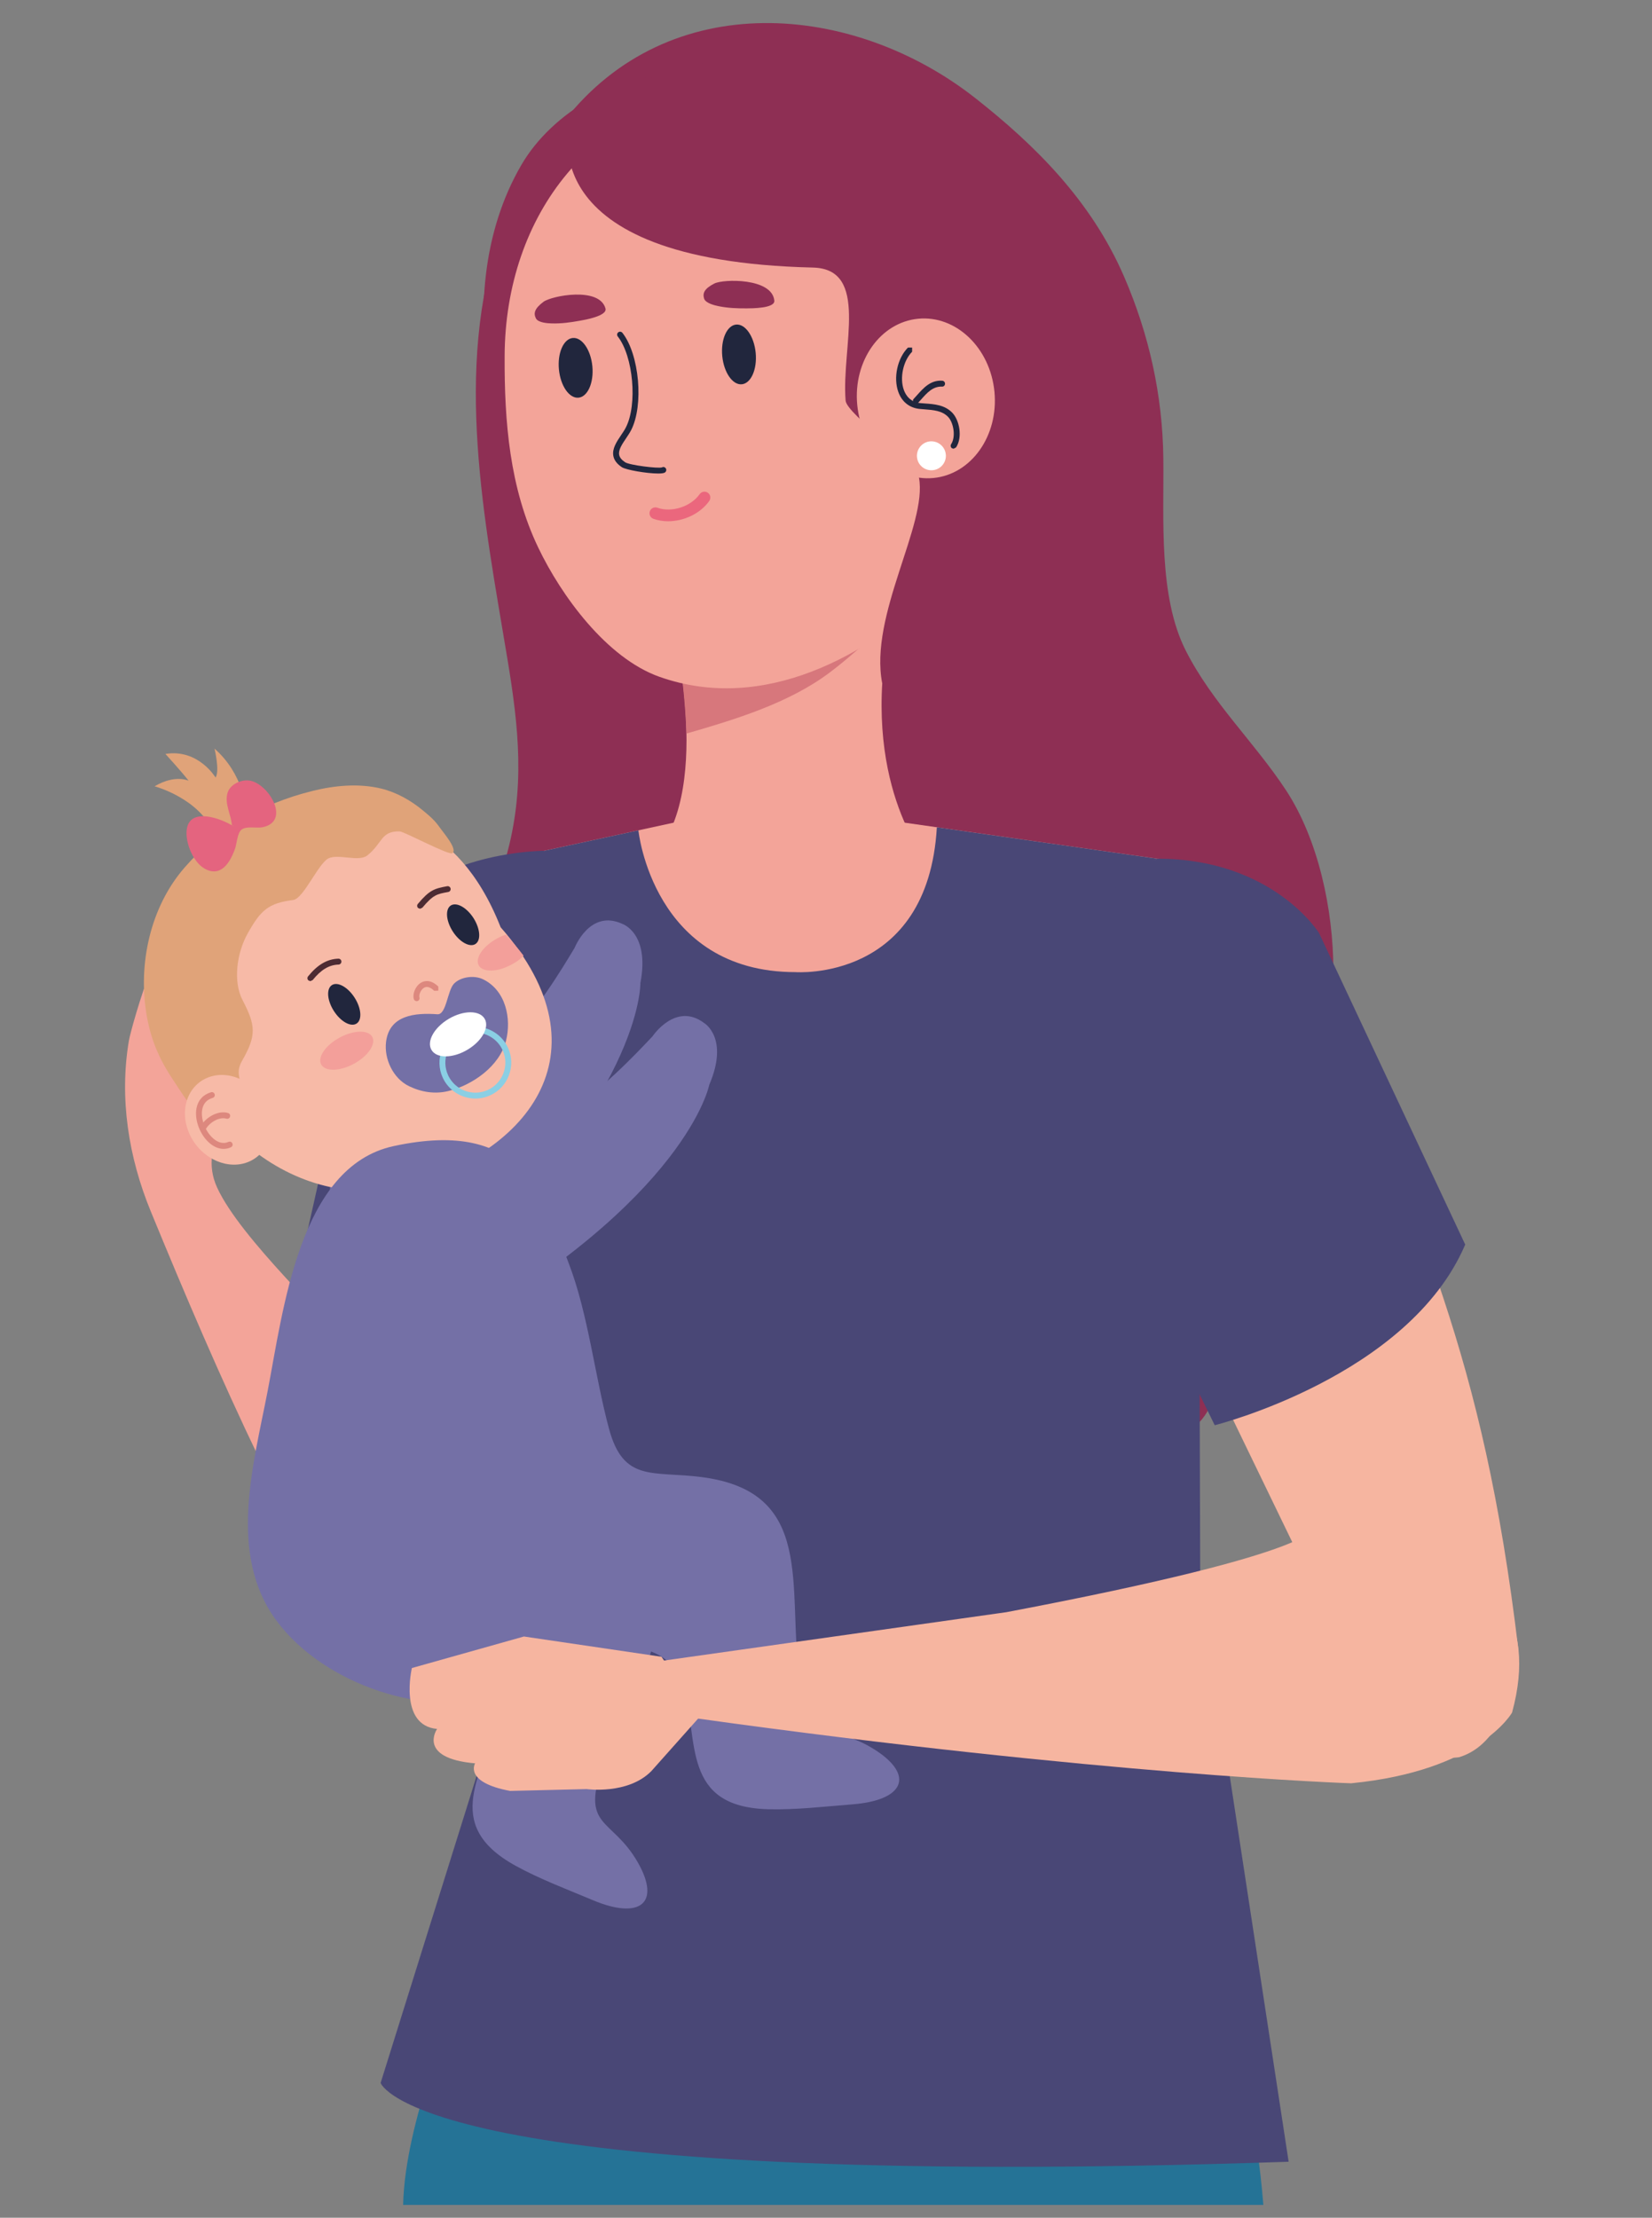
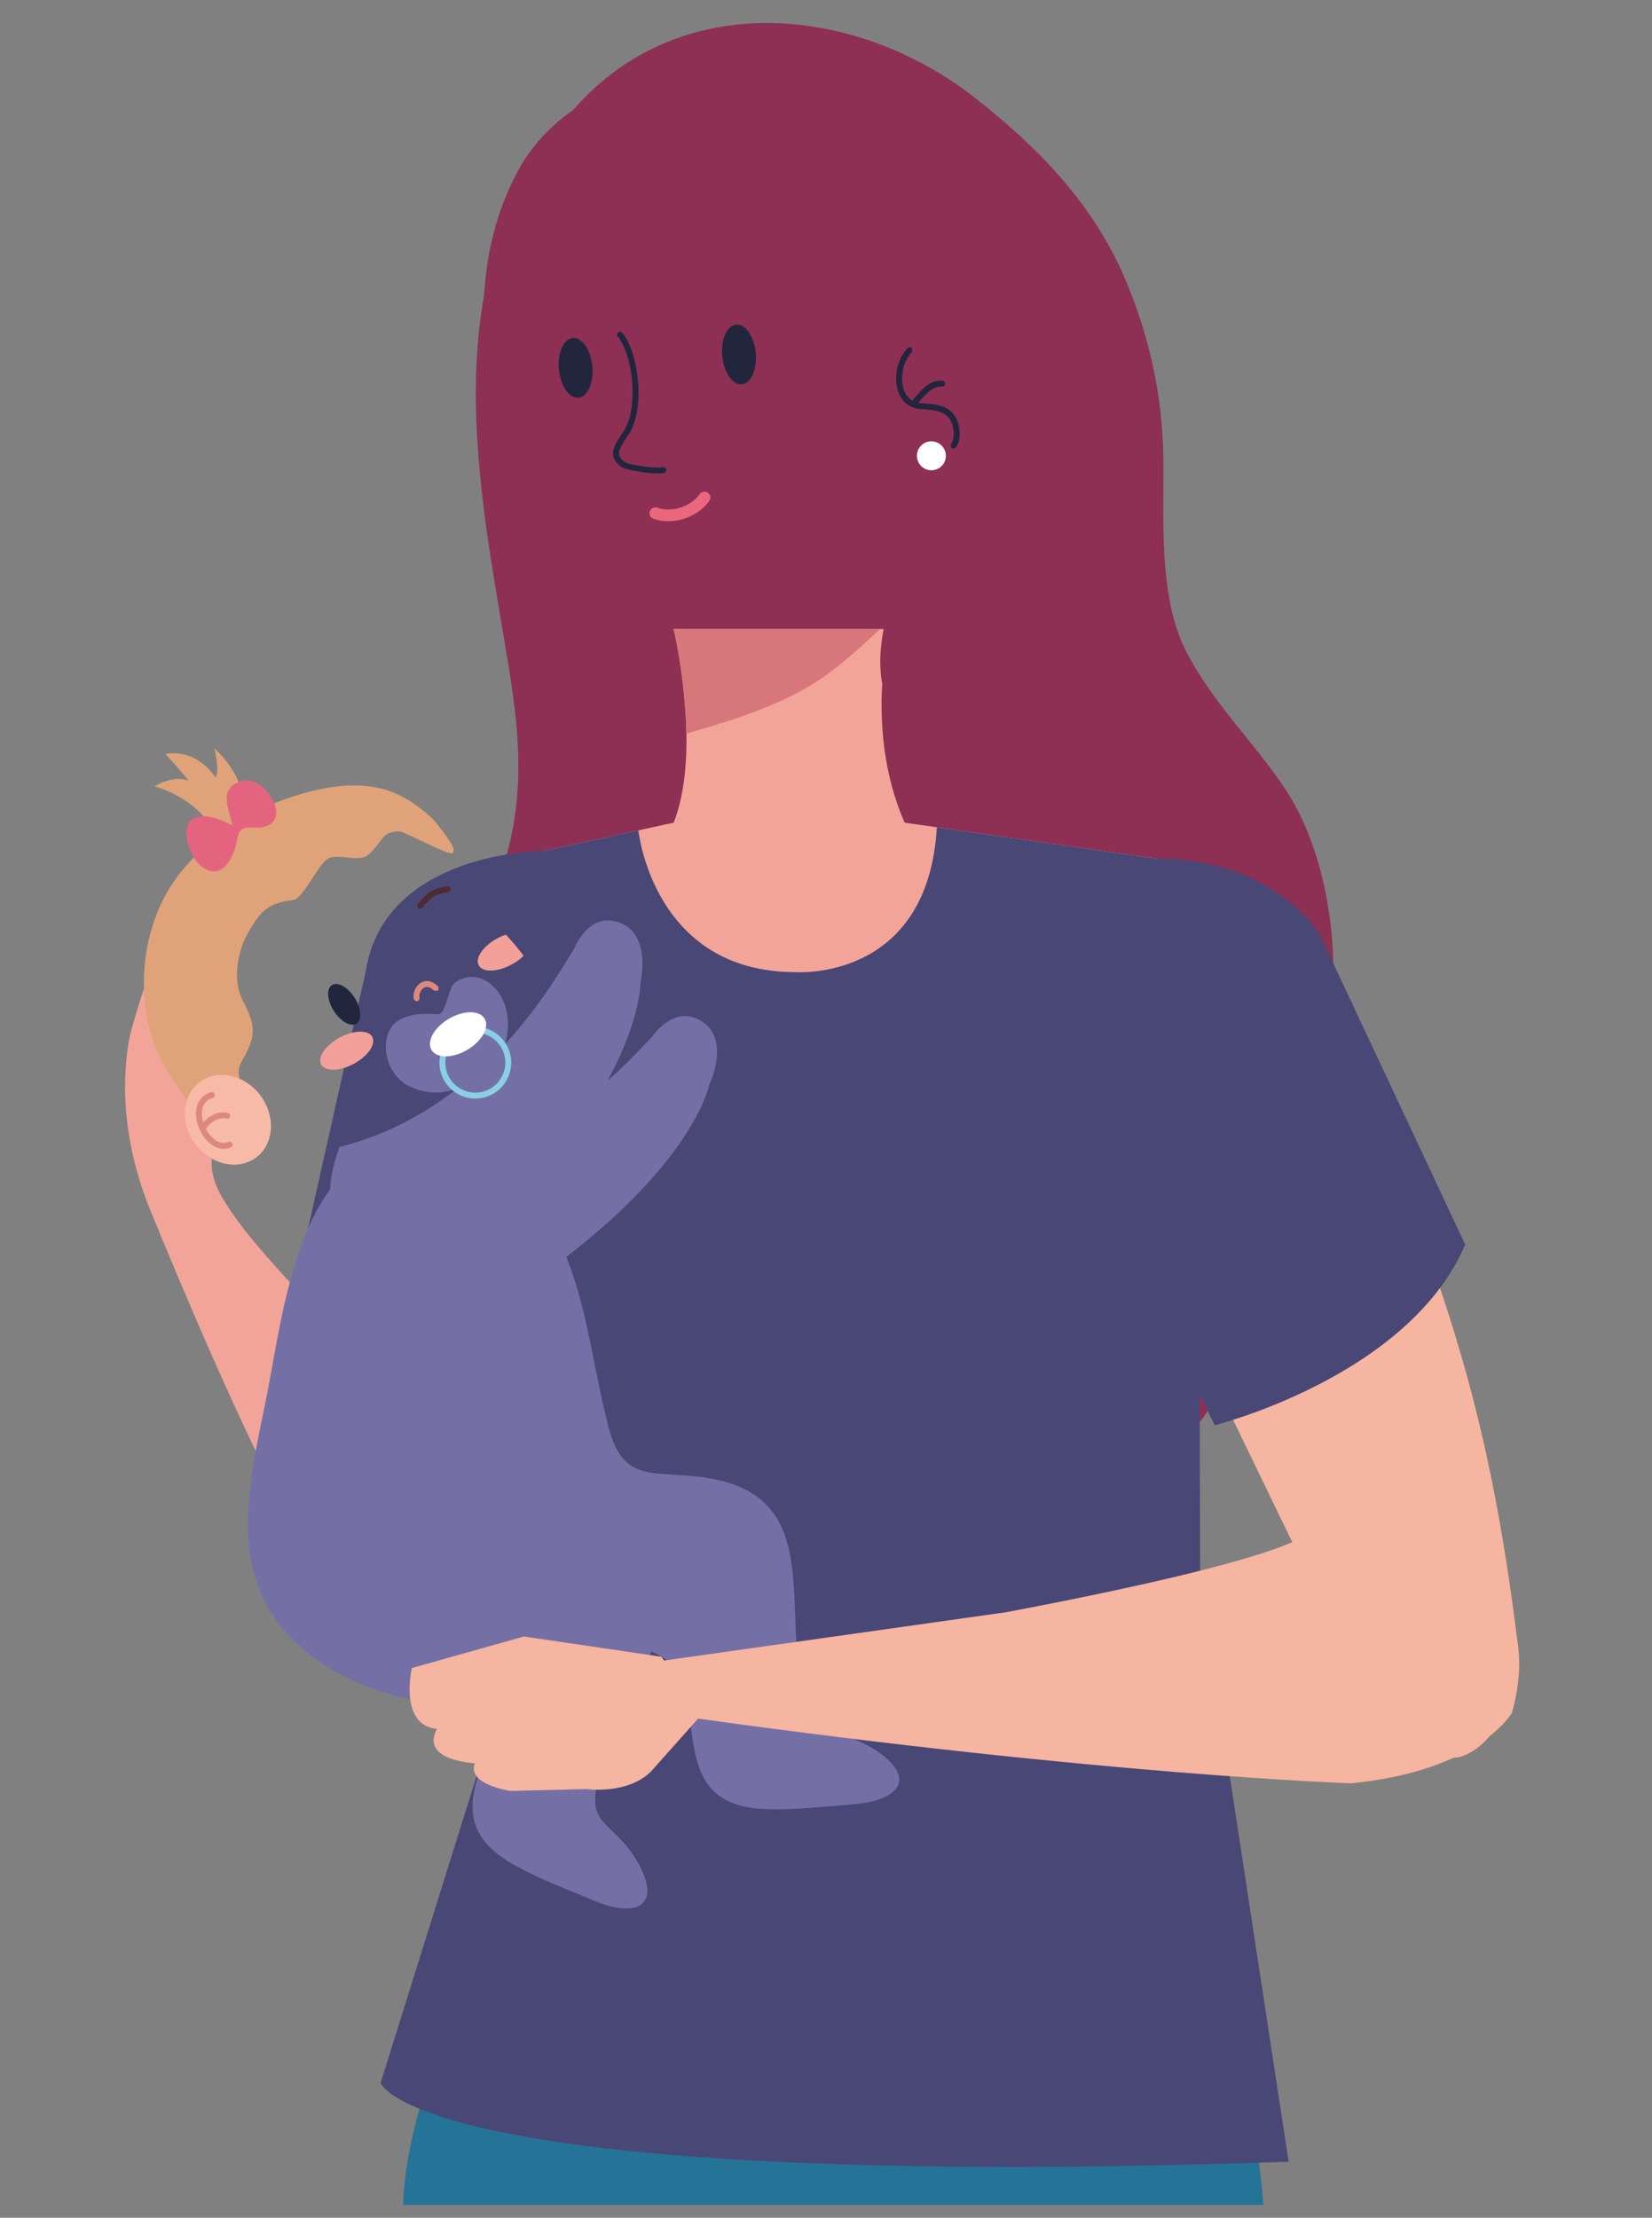
<svg xmlns="http://www.w3.org/2000/svg" version="1.1" id="Layer_1" x="0px" y="0px" viewBox="0 0 600 805.1" style="enable-background:new 0 0 600 805.1;" xml:space="preserve">
  <rect x="0" y="0" width="600" height="805.1" fill="#808080" stroke="none" />
  <style type="text/css">
	.st0{fill:#257396;}
	.st1{fill:#8E2F54;}
	.st2{fill:#F3A499;}
	.st3{fill:#F39F95;}
	.st4{fill:#494776;}
	.st5{fill:#D7777C;}
	.st6{fill:#21263D;}
	.st7{fill:#F6B5A0;}
	.st8{fill:#FFFFFF;}
	.st9{fill:#7470A6;}
	.st10{fill:#F7BAA7;}
	.st11{fill:#DD887E;}
	.st12{fill:#F39F9A;}
	.st13{fill:#E0A379;}
	.st14{fill:#875657;}
	.st15{fill:#4D2B33;}
	.st16{fill:#8ACFE4;}
	.st17{fill:#E4647F;}
	.st18{fill:#EB677D;}
</style>
  <path class="st0" d="M165.16,729.2c0,0-18.05,40.61-18.75,71.25h312.44c-2.55-30.48-6.36-44.89-22.92-71.25H165.16z" />
  <path class="st1" d="M181.84,84.07c-17.32,49.79-5.8,105.34,2.42,154.95c4.18,25.18,6.61,47.5-0.6,72.64  c-6.81,23.74-16.91,42.98-14.46,68.41c2.39,24.87,8.72,52.51,27.24,68.06c16.94,14.24,40.25,18.21,57.48,32.79  c17.35,14.66,13.09,39.98,31.52,53.09c17.75,12.62,39.38,9.25,59.52,6.33c23.32-3.39,45.89-9.19,68.82-13.97  c24.75-5.15,31.55-16.15,26.94-44.37c-4.04-24.76,5.83-47.41,20.52-65.62c15.68-19.44,23.06-37.49,23.03-64.23  c-0.02-22.02-5.5-47.51-17.25-65.35c-11.44-17.37-26.68-31.58-36.32-50.54c-10-19.68-7.94-47.69-8.18-69.81  c-0.25-23.06-5.25-45.2-14.23-65.97c-11.95-27.64-32.4-47.84-54.15-64.93c-44.35-34.8-111.1-40.43-149.23,8.34  C196.13,55.11,186.76,69.96,181.84,84.07z" />
  <path class="st2" d="M468.03,355.01c0-42.39-47.8-43.29-47.8-43.29l-91.65-13.06h-83.93l-60.25,13.06c0,0-46.16,0.03-46.16,41.89  l16.76,89.36h303.18L468.03,355.01z" />
  <path class="st3" d="M237.07,429.36l-39.12,190.75l-73.68-22.37l13.98-244.14C138.25,353.6,226.57,289.04,237.07,429.36z" />
  <path class="st4" d="M197.54,308.87c0,0-57.9,0-64.71,43.77L104.34,479.6c0,0,60.99,62.98,109.9,61.08  C214.24,540.68,253.13,401.98,197.54,308.87z" />
  <path class="st2" d="M54.72,439.67c12.29,29.91,25.3,60.46,39.39,89.72c12.83,26.62,26.06,54.2,52.24,71.8  c10.41,6.99,33.12,15.96,42.72,5.13c9.75-11.01,3.02-30.24-0.99-42.34c-11.41-34.47-34.21-41.88-57.37-70.76  c-11.28-14.08-43.43-43.66-51.87-62.14c-7.49-16.4,9.14-27.76,2.8-40.46c-7.01-14.02-10.47-28.55-8.19-43.16  c0.58-3.7-1.38-11.66-3.59-13.9c-8.75-8.91-22.22,39.4-23.04,44.21C43.27,398.7,46.7,420.14,54.72,439.67z" />
  <path class="st1" d="M189.35,59.89c-28.1,48.31-9.78,119.03,24.91,159.61c8.89,10.42,22.13,21.93,35.05,26.98  c11.31,4.43,22.8,6.19,34.08,5.62C270.22,30.28,241.56,29.39,241.56,29.39c-9.48-4.95-25.16,5.35-27.32,6.62  C204.26,41.8,195.19,49.85,189.35,59.89z" />
  <path class="st2" d="M244.66,228.37c0,0,14.89,61.46-8.45,83.35h99.9c0,0-23.91-28.36-13.13-83.35H244.66z" />
  <path class="st5" d="M301.49,244.03c6.39-4.83,12.32-10.17,18.11-15.66h-74.95c0,0,3.77,14.39,4.66,37.93  C266.94,261.22,286.61,255.28,301.49,244.03z" />
-   <path class="st2" d="M239.48,245.69c37.79,13.4,75.58-7.59,101.25-32.02c32.56-30.96,42.13-89.9,25.76-128.53  c-6.27-14.79-27.02-31.12-40.36-39.15c-17.16-10.34-37.39-14.99-57.35-13.71c-53.47,3.42-85.29,46.02-85.5,96.98  c-0.11,23.79,1.8,47.82,12.21,69.54C203.84,216.25,220.31,238.89,239.48,245.69z" />
  <path class="st6" d="M274.46,128.08c0.57,5.99-1.68,11.09-5.03,11.43c-3.34,0.32-6.53-4.28-7.11-10.25  c-0.57-5.99,1.68-11.11,5.03-11.43C270.69,117.51,273.88,122.11,274.46,128.08z" />
  <path class="st6" d="M215.14,132.95c0.57,5.99-1.68,11.1-5.03,11.42c-3.35,0.32-6.54-4.27-7.11-10.25  c-0.57-5.98,1.67-11.1,5.03-11.42C211.38,122.39,214.56,126.98,215.14,132.95z" />
  <path class="st4" d="M390.5,397.56c-15.04-26.16,1.1-65.39,29.73-85.84l-79.97-11.39c-3.25,56.23-51.35,52.58-51.35,52.58  c-51.84,0-57.05-51.47-57.05-51.47l-34.31,7.43c0.86,24.1-3.13,54.95-14.14,77.14c-6.47,13.06-18.66,33.64-28.88,43.79l11.86,9.71  l264.16,3.46l5.39-12.64C418.08,422.74,400.03,414.14,390.5,397.56z" />
  <path class="st4" d="M468.03,784.78l-32.11-210.17l-0.44-144.72l-280.96-0.1c-3.45,10.9-7.38,25.86-6.76,37.55  c0.94,17.89,9.02,26.51,17.48,43.06c9.65,18.89,20.14,46.46,29.48,65.25l-56.48,180.52C138.25,756.17,151.08,795.46,468.03,784.78z" />
  <path class="st6" d="M183.8,630.64l-0.21-0.02c-0.58-0.12-0.95-0.68-0.84-1.25c1.65-8.18,3.56-15.45,5.25-21.87  c4.15-15.77,7.15-27.18,2.74-37.76c-2.64-6.34-5.76-12.62-8.79-18.7c-3.25-6.54-6.61-13.31-9.37-20.12  c-3.93-9.73-8.51-17.92-12.93-25.83c-9.67-17.3-18.02-32.23-12.61-53.54c0.14-0.58,0.72-0.93,1.3-0.77c0.57,0.14,0.92,0.72,0.77,1.3  c-5.21,20.48,2.56,34.38,12.39,51.96c4.46,7.98,9.07,16.21,13.05,26.07c2.73,6.75,6.07,13.46,9.3,19.98  c3.04,6.11,6.18,12.43,8.84,18.82c4.7,11.25,1.61,22.95-2.65,39.13c-1.68,6.39-3.59,13.63-5.22,21.73  C184.74,630.29,184.3,630.64,183.8,630.64z" />
  <path class="st7" d="M551.44,598.65c0,0-1.16,33.01-21.42,39.25c0,0-27.7,5.95-45.5-46.72l-99.33-205.16c0,0-2.98-69.03,65.79-64.71  c0,0,22.25,11.57,29.82,34.36C515.24,448.47,538.45,489.53,551.44,598.65z" />
  <path class="st1" d="M307.12,145.42c0.42,5.11,26.26,22.82,26.64,27.96c3.22,17.02-18.19,49.93-13.33,74.75  c14.31-15.14,58.16-55.96,64.08-84.86c6.13-29.93,5.7-58.12-5.57-87.6c-9.91-17.9-21.93-34.69-40.94-43.82  c-20.5-9.84-39.41-13.77-61.9-11.6c-9.82,0.94-20.69,1.22-29.16,5.82c-3.76,2.05-38,14.7-39.86,18.7c0,0-15.98,49.94,88.15,52.36  C315.93,97.62,305.55,125.99,307.12,145.42z" />
-   <path class="st2" d="M361.18,142.22c1.54,15.97-8.38,29.98-22.14,31.31c-13.75,1.33-26.15-10.55-27.69-26.51  c-1.54-15.97,8.37-29.99,22.13-31.31C347.24,114.39,359.64,126.26,361.18,142.22z" />
  <path class="st8" d="M343.51,164.97c0.29,2.89-1.84,5.45-4.73,5.73c-2.89,0.27-5.46-1.83-5.73-4.73c-0.28-2.88,1.84-5.46,4.72-5.74  C340.66,159.97,343.23,162.08,343.51,164.97z" />
  <path class="st6" d="M346.34,162.9l-0.59-0.17c-0.48-0.32-0.62-0.98-0.3-1.48c1.78-2.71,0.87-7.9-1.14-9.94  c-2.19-2.23-5.29-2.46-8.57-2.71c-0.53-0.04-1.07-0.08-1.59-0.13c-3.76-0.34-6.55-2.52-7.87-6.14c-1.89-5.18-0.36-12.28,3.49-16.15  l1.51-0.01v1.52c-3.25,3.27-4.59,9.51-3,13.91c0.73,1.98,2.36,4.41,6.06,4.75c0.52,0.04,1.04,0.09,1.56,0.12  c3.53,0.25,7.18,0.53,9.93,3.33c2.63,2.68,3.85,8.91,1.41,12.63L346.34,162.9z" />
  <path class="st6" d="M332.39,146.85l-0.74-0.3l-0.03-1.5c0.45-0.47,0.89-0.96,1.34-1.47c2.34-2.62,4.95-5.66,9.25-5.37  c0.59,0.03,1.04,0.53,1.02,1.12c-0.02,0.59-0.51,1.09-1.12,1.02c-3.29-0.11-5.34,2.18-7.55,4.66c-0.47,0.52-0.92,1.04-1.4,1.52  L332.39,146.85z" />
  <path class="st4" d="M420.23,311.72c0,0-58.86,32.82-41.28,78.52l62.23,127.16c0,0,70.5-17.62,90.98-65.59L479.1,338.77  C479.1,338.77,462.35,311.72,420.23,311.72z" />
  <path class="st1" d="M259.44,102.93c-3.61,1.85-4.3,3.48-3.73,5.42c0.51,1.77,4.03,2.56,5.42,2.83c3.48,0.69,6.62,0.78,10.08,0.77  c1.71-0.01,10.3,0.02,10.02-2.81C280.42,100.82,262.68,101.27,259.44,102.93z" />
  <path class="st1" d="M197.38,109.57c-3.25,2.44-3.65,4.15-2.76,5.97c0.8,1.66,4.4,1.83,5.81,1.87c3.55,0.09,6.66-0.35,10.07-0.96  c1.69-0.29,10.15-1.72,9.41-4.46C217.7,103.95,200.28,107.39,197.38,109.57z" />
  <path class="st9" d="M123.29,416.4c50.3-12.71,75.9-56.59,85.41-72.3c0,0,5.53-14.14,17.31-8.71c0,0,10.08,3.31,6.57,21.51  c0,0,0.99,42.16-73.32,108.56C159.26,465.46,105.77,465.12,123.29,416.4z" />
-   <path class="st10" d="M181.83,336.63c40.43,46,8.59,83.61-36.89,94.16c-41.45,9.62-84.21-30.12-82.07-73.68  c1.86-38.19,34.84-60.75,74.09-60.34C136.97,296.77,165.55,295.19,181.83,336.63z" />
  <path class="st11" d="M151.32,363.45c-0.45,0-0.88-0.29-1.02-0.75c-0.53-1.73,0.45-4.62,2.54-5.91c1.12-0.69,3.45-1.43,6.35,1.35  l0.02,1.51l-1.51,0.04c-1.41-1.36-2.68-1.73-3.74-1.08c-1.24,0.77-1.87,2.65-1.62,3.48c0.17,0.56-0.14,1.16-0.71,1.33L151.32,363.45  z" />
  <path class="st6" d="M128.8,362.2c2.46,3.86,2.77,8.06,0.7,9.39c-2.09,1.34-5.77-0.71-8.25-4.58c-2.46-3.86-2.78-8.07-0.69-9.4  C122.64,356.3,126.33,358.34,128.8,362.2z" />
-   <path class="st6" d="M171.98,333.3c2.46,3.87,2.77,8.08,0.69,9.41c-2.07,1.32-5.77-0.72-8.24-4.59c-2.47-3.86-2.78-8.06-0.7-9.4  C165.82,327.39,169.51,329.45,171.98,333.3z" />
  <path class="st12" d="M135.21,376.43c1.42,2.62-1.58,7-6.7,9.77c-5.13,2.77-10.43,2.86-11.85,0.24c-1.42-2.64,1.59-7.01,6.71-9.77  C128.49,373.91,133.8,373.79,135.21,376.43z" />
  <path class="st12" d="M183.75,339.32c-1.14,0.36-2.02,0.73-3.18,1.36c-5.12,2.77-8.12,7.14-6.71,9.77  c1.42,2.63,6.73,2.52,11.85-0.24c1.96-1.05,3.23-1.95,4.44-3.29C187.76,343.8,185.96,341.73,183.75,339.32z" />
  <path class="st13" d="M70.73,402.99c-3.09-3.36-5.33-7.17-7.82-10.89c-5.18-7.73-8.17-14.8-9.7-23.85  c-3.1-18.38,1.4-39.05,13.82-53.29c12.39-14.23,27.75-23.16,46.37-27.8c8.1-2.02,16.89-2.86,25.07-0.88  c5.51,1.35,10.7,4.27,15.05,7.87c2.65,2.2,4.31,3.54,6.32,6.42c1.03,1.5,6.63,7.91,4.4,9.18c-1.33,0.76-17.51-7.89-19.09-7.93  c-6.89-0.16-6.14,4.28-11.74,8.73c-3.1,2.47-10.53-0.7-14.12,1.07c-3.65,1.8-9.06,14.64-12.8,15.11  c-9.01,1.14-11.77,3.63-16.57,12.21c-3.84,6.88-5.41,17.26-1.8,24.18c4.81,9.2,5.04,12.8-0.14,21.88  c-2.36,4.11-0.89,6.21-0.07,10.62c0.66,3.58,0.26,7.12,0.97,10.87c0.51,2.73,4.07,8.05,1.67,10.56c-3.12,3.27-7.07-3.65-8.67-5.29  C78.56,408.37,73.97,406.52,70.73,402.99z" />
  <path class="st10" d="M71.01,415.37c5.67,7.55,15.54,9.71,22.05,4.82c6.51-4.89,7.18-14.97,1.51-22.52  c-5.66-7.54-15.54-9.7-22.05-4.82C66.03,397.74,65.35,407.82,71.01,415.37z" />
  <path class="st11" d="M81.21,417.08c-1.62,0-3.25-0.63-4.78-1.84c-3.69-2.93-5.91-8.62-5.06-12.95c0.56-2.89,2.43-4.93,5.27-5.77  c0.57-0.17,1.16,0.16,1.33,0.73c0.16,0.57-0.16,1.16-0.73,1.32c-2.09,0.61-3.36,2-3.78,4.12c-0.69,3.56,1.23,8.43,4.3,10.87  c1.21,0.96,3.11,1.93,5.23,0.97c0.54-0.23,1.18,0.01,1.41,0.55c0.25,0.54,0,1.17-0.54,1.41C83,416.89,82.11,417.08,81.21,417.08z" />
  <path class="st11" d="M73.94,410.26l-0.55-0.15c-0.5-0.3-0.68-0.95-0.38-1.46c1.85-3.09,6.24-5.67,9.83-4.59  c0.56,0.17,0.89,0.77,0.71,1.33c-0.17,0.57-0.75,0.89-1.33,0.72c-2.52-0.76-5.98,1.29-7.37,3.62L73.94,410.26z" />
  <path class="st14" d="M149.08,378.42c0,0,9.36-11.55,22.08-11.35C171.16,367.07,174.16,399.03,149.08,378.42z" />
  <path class="st12" d="M156.11,383.26c10.43,5.59,13.77-1.3,14.77-7.75C164.43,372.1,158.47,376.97,156.11,383.26z" />
-   <path class="st15" d="M112.73,356.19l-0.68-0.25c-0.46-0.37-0.53-1.04-0.15-1.5c3.44-4.24,6.93-6.28,10.99-6.41h0.04  c0.58,0,1.05,0.45,1.07,1.03c0.01,0.59-0.45,1.08-1.04,1.11c-3.44,0.11-6.34,1.84-9.4,5.62L112.73,356.19z" />
  <path class="st15" d="M152.57,329.91l-0.68-0.25c-0.45-0.38-0.51-1.06-0.13-1.51c4.25-5.05,5.95-5.56,10.66-6.43  c0.57-0.1,1.13,0.28,1.24,0.87c0.1,0.57-0.28,1.13-0.86,1.23c-4.18,0.76-5.44,1-9.41,5.71L152.57,329.91z" />
  <path class="st9" d="M206.57,458.64c7.08,18.39,9.53,41.26,14.63,60.08c5.27,19.5,15.81,15.22,33.59,17.5  c41.47,5.33,31.14,39.67,35.53,72.91c3.32,25.11,11.52,15.79,27.61,26.19c14.41,9.32,10.26,18.23-8.19,19.7  c-10.39,0.82-20.7,2.05-30.71,1.79c-31.47-0.83-25.28-24.79-30.7-44.64c-3.33-12.14-18.05-17.08-26.98-11.86  c-11.3,6.6-29.43,10.9-41.61,15.18c-23.68,8.31-62.01-3.43-79.52-27.41c-17.44-23.87-8.28-55.98-3.08-82.74  c5.75-29.55,11.45-81.85,45.82-89.27C190.65,405.78,197.26,434.44,206.57,458.64z" />
  <path class="st9" d="M221.09,559.08c34.39,23.77,9.43,49.53-1.93,81.08c-8.59,23.82,2.98,19.31,12.48,35.93  c8.52,14.91,0.74,20.91-16.32,13.73c-9.61-4.04-19.33-7.68-28.1-12.51c-27.57-15.19-11.06-33.62-6.75-53.76  c2.62-12.32-8.2-23.45-18.52-22.94C161.95,600.62,171.38,520.91,221.09,559.08z" />
  <path class="st9" d="M138.14,428.65c51.84-1.69,86.21-39.12,98.85-52.43c0,0,8.41-12.64,18.77-4.82c0,0,9.15,5.38,1.84,22.42  c0,0-8.01,41.39-94.77,90.44C162.82,484.26,110.63,472.53,138.14,428.65z" />
  <path class="st7" d="M236.98,603.42c0,0-2.36,18.17,15.61,20.35c148.3,20.66,238.11,23.62,238.11,23.62  c46.71-4.56,58.47-25.67,58.47-25.67c19.01-69.23-72.29-67.5-72.29-67.5s7.63,8.5-111.37,31.05L236.98,603.42" />
  <path class="st7" d="M185.27,650.16l27.78-0.67c0,0,15.02,2.12,23.52-6.53l18.04-20.25l-14.36-21.25l-49.96-7.36l-40.7,11.45  c0,0-4.89,20.82,9.16,22.11c0,0-7.43,10.63,13.81,12.49C172.55,640.15,168.35,647,185.27,650.16z" />
  <path class="st9" d="M158.87,368.21c3.27,0.22,3.61-8.6,6.02-11.11c2.43-2.5,7.31-3.15,10.52-1.6c8.33,4.03,10.41,14.34,8.36,22.37  c-2.37,9.25-12.18,16.07-20.96,18.22c-4.74,1.15-9.64,0.45-14.22-1.76c-5.83-2.8-9.18-9.98-8.36-16.22  C141.49,368.51,150.72,367.62,158.87,368.21z" />
  <path class="st16" d="M172.65,398.81c-5.09,0-9.75-2.99-11.87-7.62c-2.98-6.53-0.09-14.29,6.44-17.27c1.72-0.78,3.53-1.18,5.41-1.18  c5.09,0,9.75,2.99,11.87,7.62c1.45,3.16,1.57,6.7,0.35,9.96c-1.21,3.27-3.62,5.86-6.79,7.3  C176.34,398.41,174.52,398.81,172.65,398.81z M172.63,374.87c-1.57,0-3.08,0.34-4.52,0.99c-5.46,2.5-7.87,8.97-5.38,14.44  c1.77,3.86,5.66,6.37,9.92,6.37c1.56,0,3.09-0.32,4.52-0.99c2.65-1.21,4.66-3.38,5.68-6.11c1.02-2.72,0.91-5.68-0.3-8.32  C180.78,377.38,176.89,374.87,172.63,374.87z" />
  <path class="st8" d="M176.02,369.83c1.83,3.12-1.01,8.19-6.34,11.31c-5.33,3.13-11.14,3.14-12.97,0.01c-1.84-3.13,1-8.18,6.34-11.32  C168.37,366.71,174.18,366.71,176.02,369.83z" />
  <path class="st13" d="M56.15,285.45c0,0,16.47,4.35,21.67,17.3c0,0,8.21,0.42,11.57-9.14c0,0-1-12.7-11.49-21.84  c0,0,2,8.08,0.39,10.5c0,0-6.24-10.51-18.21-8.57c0,0,6.16,6.75,8.43,9.74C68.52,283.44,63.63,281.02,56.15,285.45z" />
  <path class="st17" d="M84.58,299.83c-4.23-2.65-14.82-6.56-16.59,0.42c-1.18,4.65,1.89,12.5,6.17,15c6.06,3.54,9.48-2.21,11.23-7.22  c0.59-1.68,0.82-5.61,2.27-6.8c1.76-1.45,5.58-0.52,7.54-0.89c10.36-1.95,2.88-15.14-4-16.86c-3.23-0.8-7.62,1.12-8.57,4.38  c-1.17,4.03,1.4,8.01,1.59,11.82l0.7,0.06L84.58,299.83z" />
  <path class="st6" d="M239.05,171.9c-4.08,0-11.68-1.29-13.2-2.3c-1.77-1.18-2.77-2.5-3.08-4.04c-0.52-2.66,1.18-5.18,2.83-7.63  c0.65-0.96,1.26-1.86,1.7-2.74c4.28-8.27,2.71-25.88-2.93-33.04c-0.37-0.46-0.29-1.14,0.18-1.51c0.46-0.36,1.13-0.28,1.5,0.18  c6.17,7.83,7.82,26.33,3.16,35.36c-0.51,0.97-1.18,1.98-1.83,2.94c-1.4,2.09-2.86,4.23-2.5,6.01c0.19,0.96,0.89,1.84,2.16,2.68  c1.58,1.06,11.99,2.34,13.38,1.87c0.51-0.3,1.12-0.11,1.43,0.4c0.3,0.5,0.1,1.18-0.41,1.48C241.05,171.8,240.19,171.9,239.05,171.9z  " />
  <path class="st18" d="M242.66,189.23c-1.85,0-3.66-0.29-5.35-0.89c-1.11-0.4-1.69-1.63-1.28-2.75c0.4-1.11,1.62-1.66,2.74-1.27  c5.13,1.86,12.16-0.39,15.33-4.92c0.68-0.96,2.01-1.2,2.98-0.52c0.96,0.67,1.2,2.01,0.52,2.98  C254.37,186.46,248.38,189.23,242.66,189.23z" />
</svg>